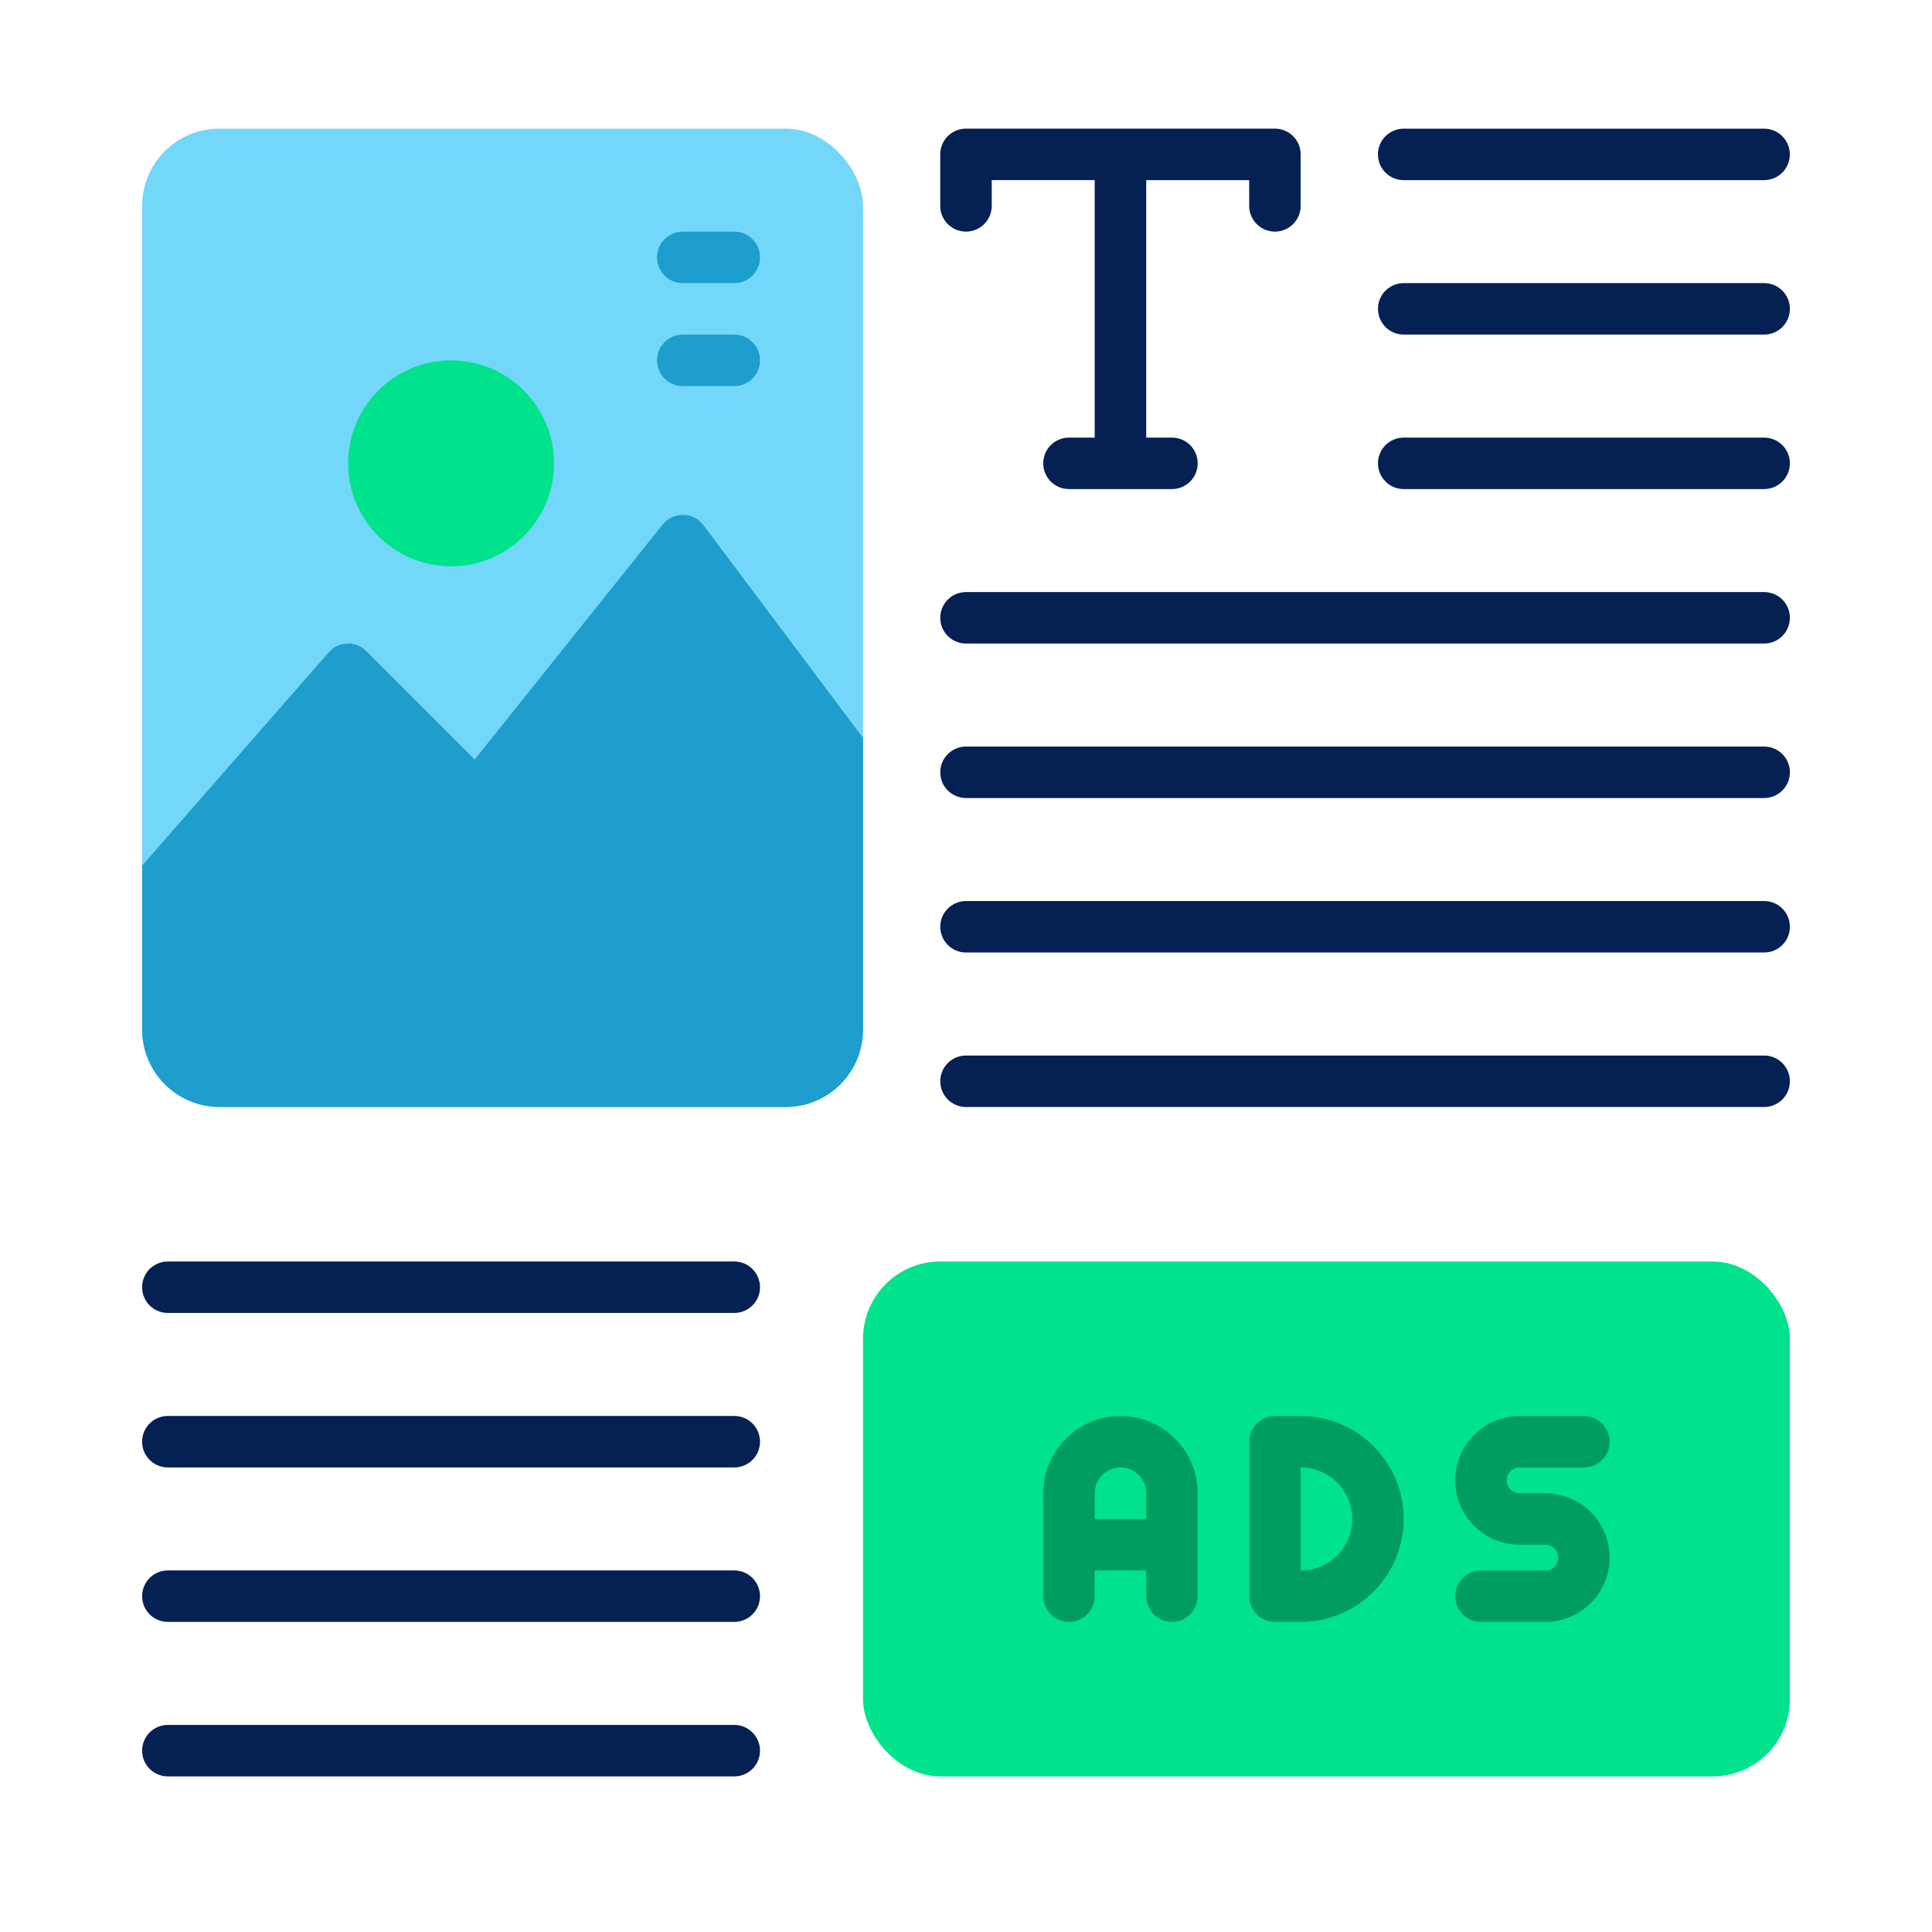
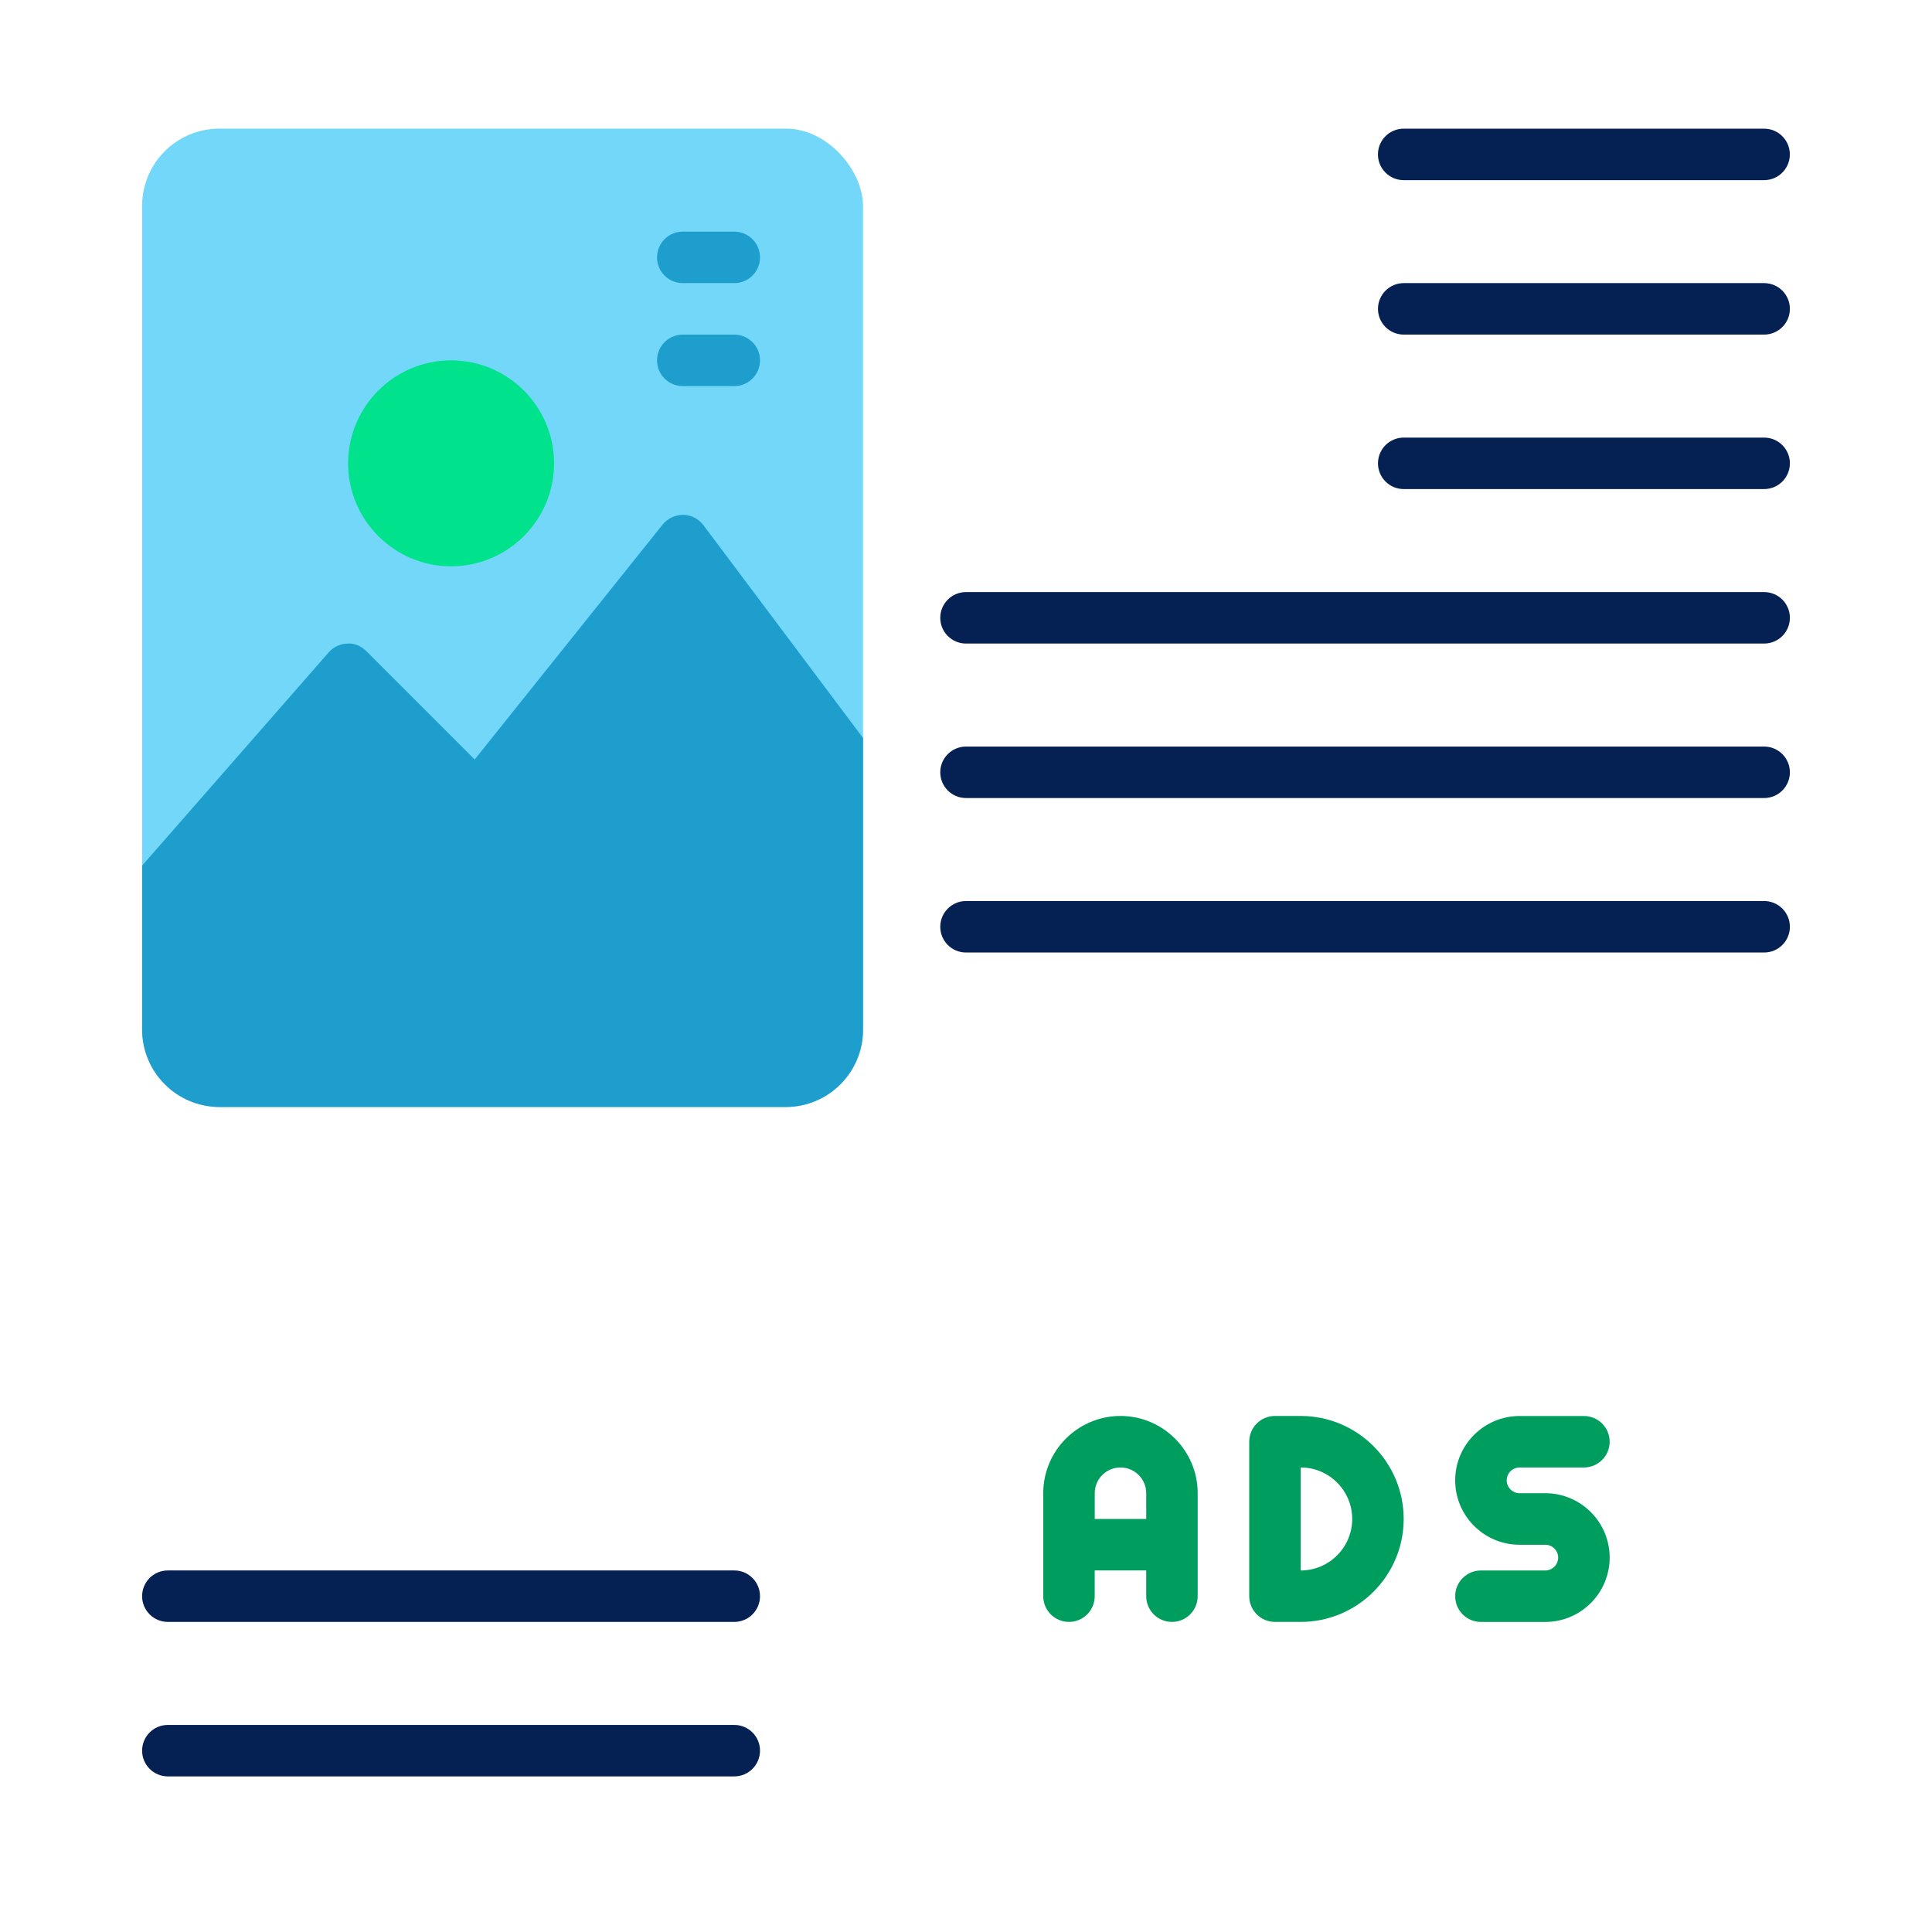
<svg xmlns="http://www.w3.org/2000/svg" id="Ebene_1" data-name="Ebene 1" viewBox="0 0 500 500">
  <defs>
    <style>
      .cls-1 {
        fill: #009e5e;
      }

      .cls-2 {
        fill: #00e38c;
      }

      .cls-3 {
        fill: #052052;
      }

      .cls-4 {
        fill: #1d9ecc;
      }

      .cls-5 {
        fill: #73d7f9;
      }
    </style>
  </defs>
  <rect class="cls-5" x="36.78" y="33.29" width="186.57" height="253.2" rx="19.99" ry="19.99" />
  <path class="cls-2" d="M116.74,93.26c-14.7,0-26.65,11.95-26.65,26.65s11.95,26.65,26.65,26.65,26.65-11.95,26.65-26.65-11.95-26.65-26.65-26.65Z" />
-   <rect class="cls-2" x="223.35" y="326.47" width="239.87" height="133.26" rx="19.99" ry="19.99" />
  <g>
    <path class="cls-1" d="M289.98,366.45c-11.02,0-19.99,8.97-19.99,19.99v26.65c0,3.68,2.98,6.66,6.66,6.66s6.66-2.98,6.66-6.66v-6.66h13.33v6.66c0,3.68,2.98,6.66,6.66,6.66s6.66-2.98,6.66-6.66v-26.65c0-11.02-8.97-19.99-19.99-19.99ZM283.32,393.1v-6.66c0-3.68,2.99-6.66,6.66-6.66s6.66,2.99,6.66,6.66v6.66h-13.33Z" />
    <path class="cls-1" d="M336.62,366.45h-6.66c-3.68,0-6.66,2.98-6.66,6.66v39.98c0,3.68,2.98,6.66,6.66,6.66h6.66c14.7,0,26.65-11.95,26.65-26.65s-11.95-26.65-26.65-26.65ZM336.62,406.43v-26.65c7.35,0,13.33,5.98,13.33,13.33s-5.98,13.33-13.33,13.33Z" />
    <path class="cls-1" d="M399.92,386.44h-6.66c-1.83,0-3.33-1.5-3.33-3.33s1.5-3.33,3.33-3.33h16.66c3.68,0,6.66-2.98,6.66-6.66s-2.98-6.66-6.66-6.66h-16.66c-9.19,0-16.66,7.47-16.66,16.66s7.47,16.66,16.66,16.66h6.66c1.83,0,3.33,1.5,3.33,3.33s-1.5,3.33-3.33,3.33h-16.66c-3.68,0-6.66,2.98-6.66,6.66s2.98,6.66,6.66,6.66h16.66c9.19,0,16.66-7.47,16.66-16.66s-7.47-16.66-16.66-16.66Z" />
  </g>
  <path class="cls-4" d="M190.03,73.27h-13.33c-3.68,0-6.66-2.98-6.66-6.66s2.98-6.66,6.66-6.66h13.33c3.68,0,6.66,2.98,6.66,6.66s-2.98,6.66-6.66,6.66Z" />
  <path class="cls-4" d="M190.03,99.92h-13.33c-3.68,0-6.66-2.98-6.66-6.66s2.98-6.66,6.66-6.66h13.33c3.68,0,6.66,2.98,6.66,6.66s-2.98,6.66-6.66,6.66Z" />
  <g>
-     <path class="cls-3" d="M250,59.94c3.68,0,6.66-2.98,6.66-6.66v-6.66h26.65v66.63h-6.66c-3.68,0-6.66,2.98-6.66,6.66s2.98,6.66,6.66,6.66h26.65c3.68,0,6.66-2.98,6.66-6.66s-2.98-6.66-6.66-6.66h-6.66V46.62h26.65v6.66c0,3.68,2.98,6.66,6.66,6.66s6.66-2.98,6.66-6.66v-13.33c0-3.68-2.98-6.66-6.66-6.66h-79.96c-3.68,0-6.66,2.98-6.66,6.66v13.33c0,3.68,2.98,6.66,6.66,6.66Z" />
    <path class="cls-3" d="M363.27,46.62h93.28c3.68,0,6.66-2.98,6.66-6.66s-2.98-6.66-6.66-6.66h-93.28c-3.68,0-6.66,2.98-6.66,6.66s2.98,6.66,6.66,6.66Z" />
    <path class="cls-3" d="M456.56,73.27h-93.28c-3.68,0-6.66,2.98-6.66,6.66s2.98,6.66,6.66,6.66h93.28c3.68,0,6.66-2.98,6.66-6.66s-2.98-6.66-6.66-6.66Z" />
    <path class="cls-3" d="M456.56,113.25h-93.28c-3.68,0-6.66,2.98-6.66,6.66s2.98,6.66,6.66,6.66h93.28c3.68,0,6.66-2.98,6.66-6.66s-2.98-6.66-6.66-6.66Z" />
    <path class="cls-3" d="M456.56,153.23h-206.56c-3.68,0-6.66,2.98-6.66,6.66s2.98,6.66,6.66,6.66h206.56c3.68,0,6.66-2.98,6.66-6.66s-2.98-6.66-6.66-6.66Z" />
    <path class="cls-3" d="M456.56,193.21h-206.56c-3.68,0-6.66,2.98-6.66,6.66s2.98,6.66,6.66,6.66h206.56c3.68,0,6.66-2.98,6.66-6.66s-2.98-6.66-6.66-6.66Z" />
    <path class="cls-3" d="M456.56,233.19h-206.56c-3.68,0-6.66,2.98-6.66,6.66s2.98,6.66,6.66,6.66h206.56c3.68,0,6.66-2.98,6.66-6.66s-2.98-6.66-6.66-6.66Z" />
-     <path class="cls-3" d="M456.56,273.17h-206.56c-3.68,0-6.66,2.98-6.66,6.66s2.98,6.66,6.66,6.66h206.56c3.68,0,6.66-2.98,6.66-6.66s-2.98-6.66-6.66-6.66Z" />
-     <path class="cls-3" d="M190.03,326.47H43.44c-3.68,0-6.66,2.98-6.66,6.66s2.98,6.66,6.66,6.66h146.59c3.68,0,6.66-2.98,6.66-6.66s-2.98-6.66-6.66-6.66Z" />
-     <path class="cls-3" d="M190.03,366.45H43.44c-3.68,0-6.66,2.98-6.66,6.66s2.98,6.66,6.66,6.66h146.59c3.68,0,6.66-2.98,6.66-6.66s-2.98-6.66-6.66-6.66Z" />
    <path class="cls-3" d="M190.03,406.43H43.44c-3.68,0-6.66,2.98-6.66,6.66s2.98,6.66,6.66,6.66h146.59c3.68,0,6.66-2.98,6.66-6.66s-2.98-6.66-6.66-6.66Z" />
    <path class="cls-3" d="M190.03,446.41H43.44c-3.68,0-6.66,2.98-6.66,6.66s2.98,6.66,6.66,6.66h146.59c3.68,0,6.66-2.98,6.66-6.66s-2.98-6.66-6.66-6.66Z" />
  </g>
  <path class="cls-4" d="M56.77,286.49h146.59c11.02,0,19.99-8.97,19.99-19.99v-75.51l-41.31-55.08c-1.24-1.65-3.16-2.64-5.23-2.67-2.02.01-4.02.89-5.31,2.5l-48.65,60.82-28.05-28.05c-1.3-1.3-3.17-2.15-4.93-1.95-1.84.06-3.58.88-4.8,2.27l-48.29,55.19v42.48c0,11.02,8.97,19.99,19.99,19.99Z" />
</svg>